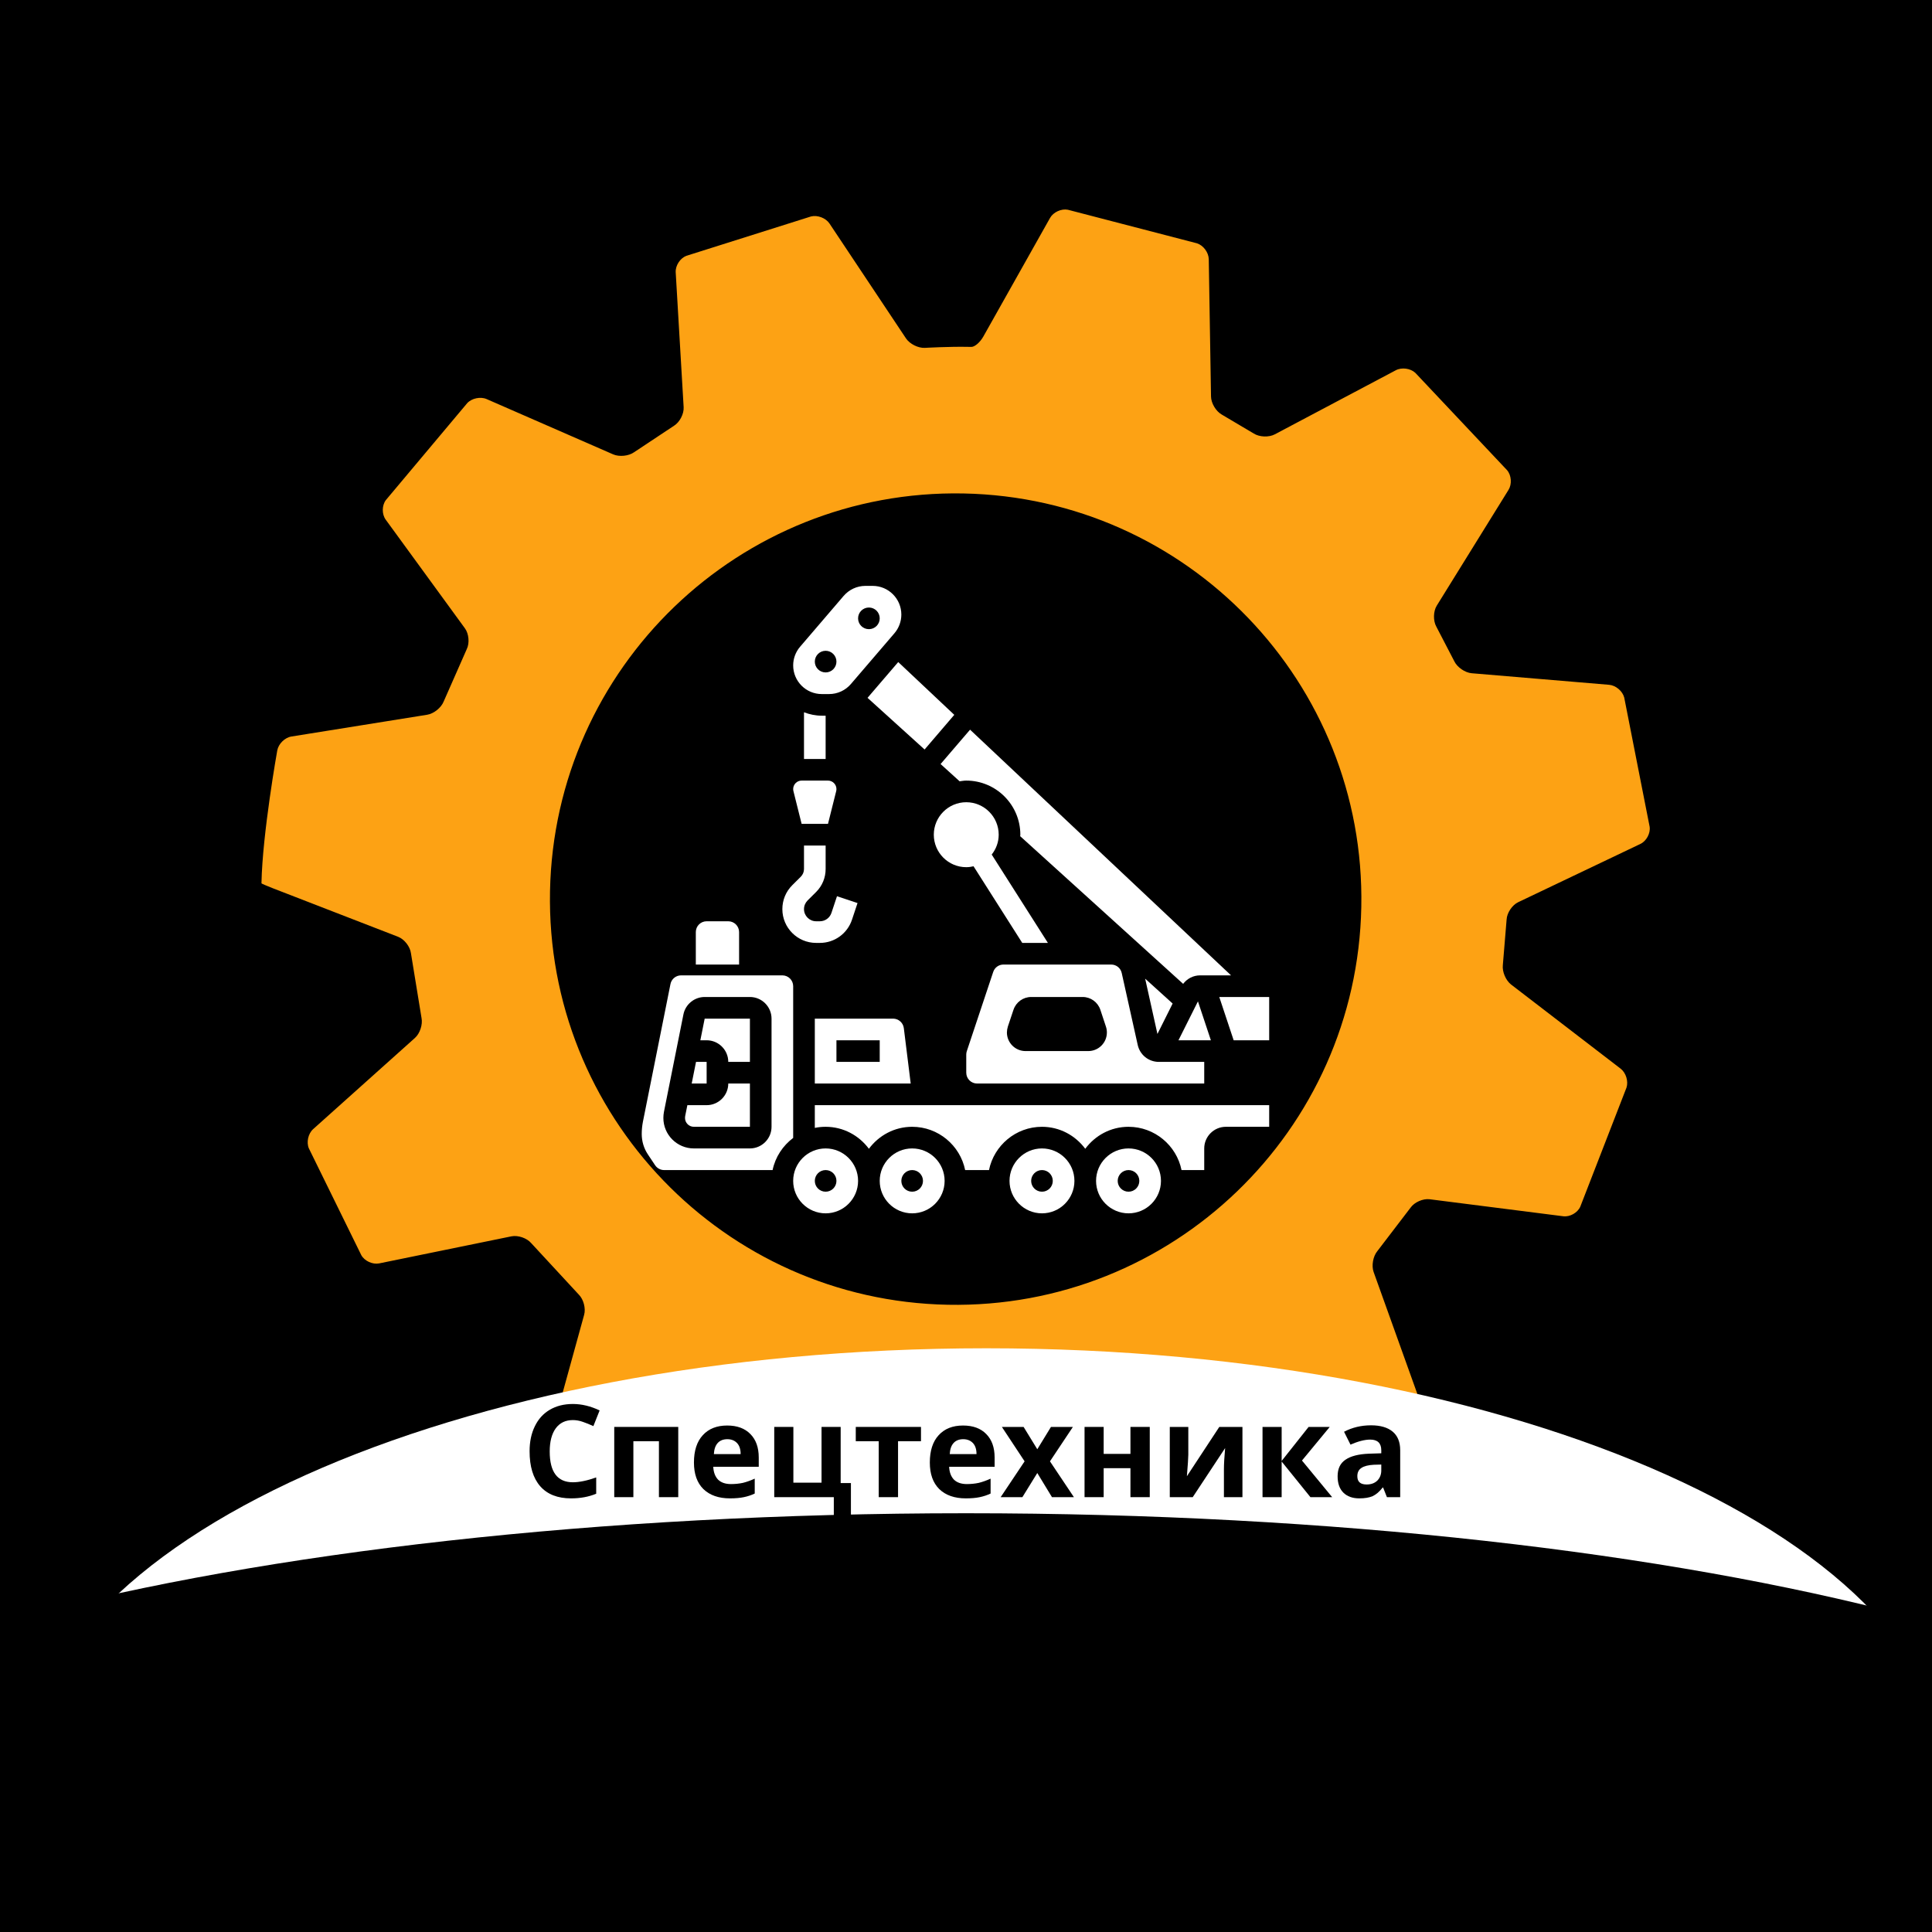
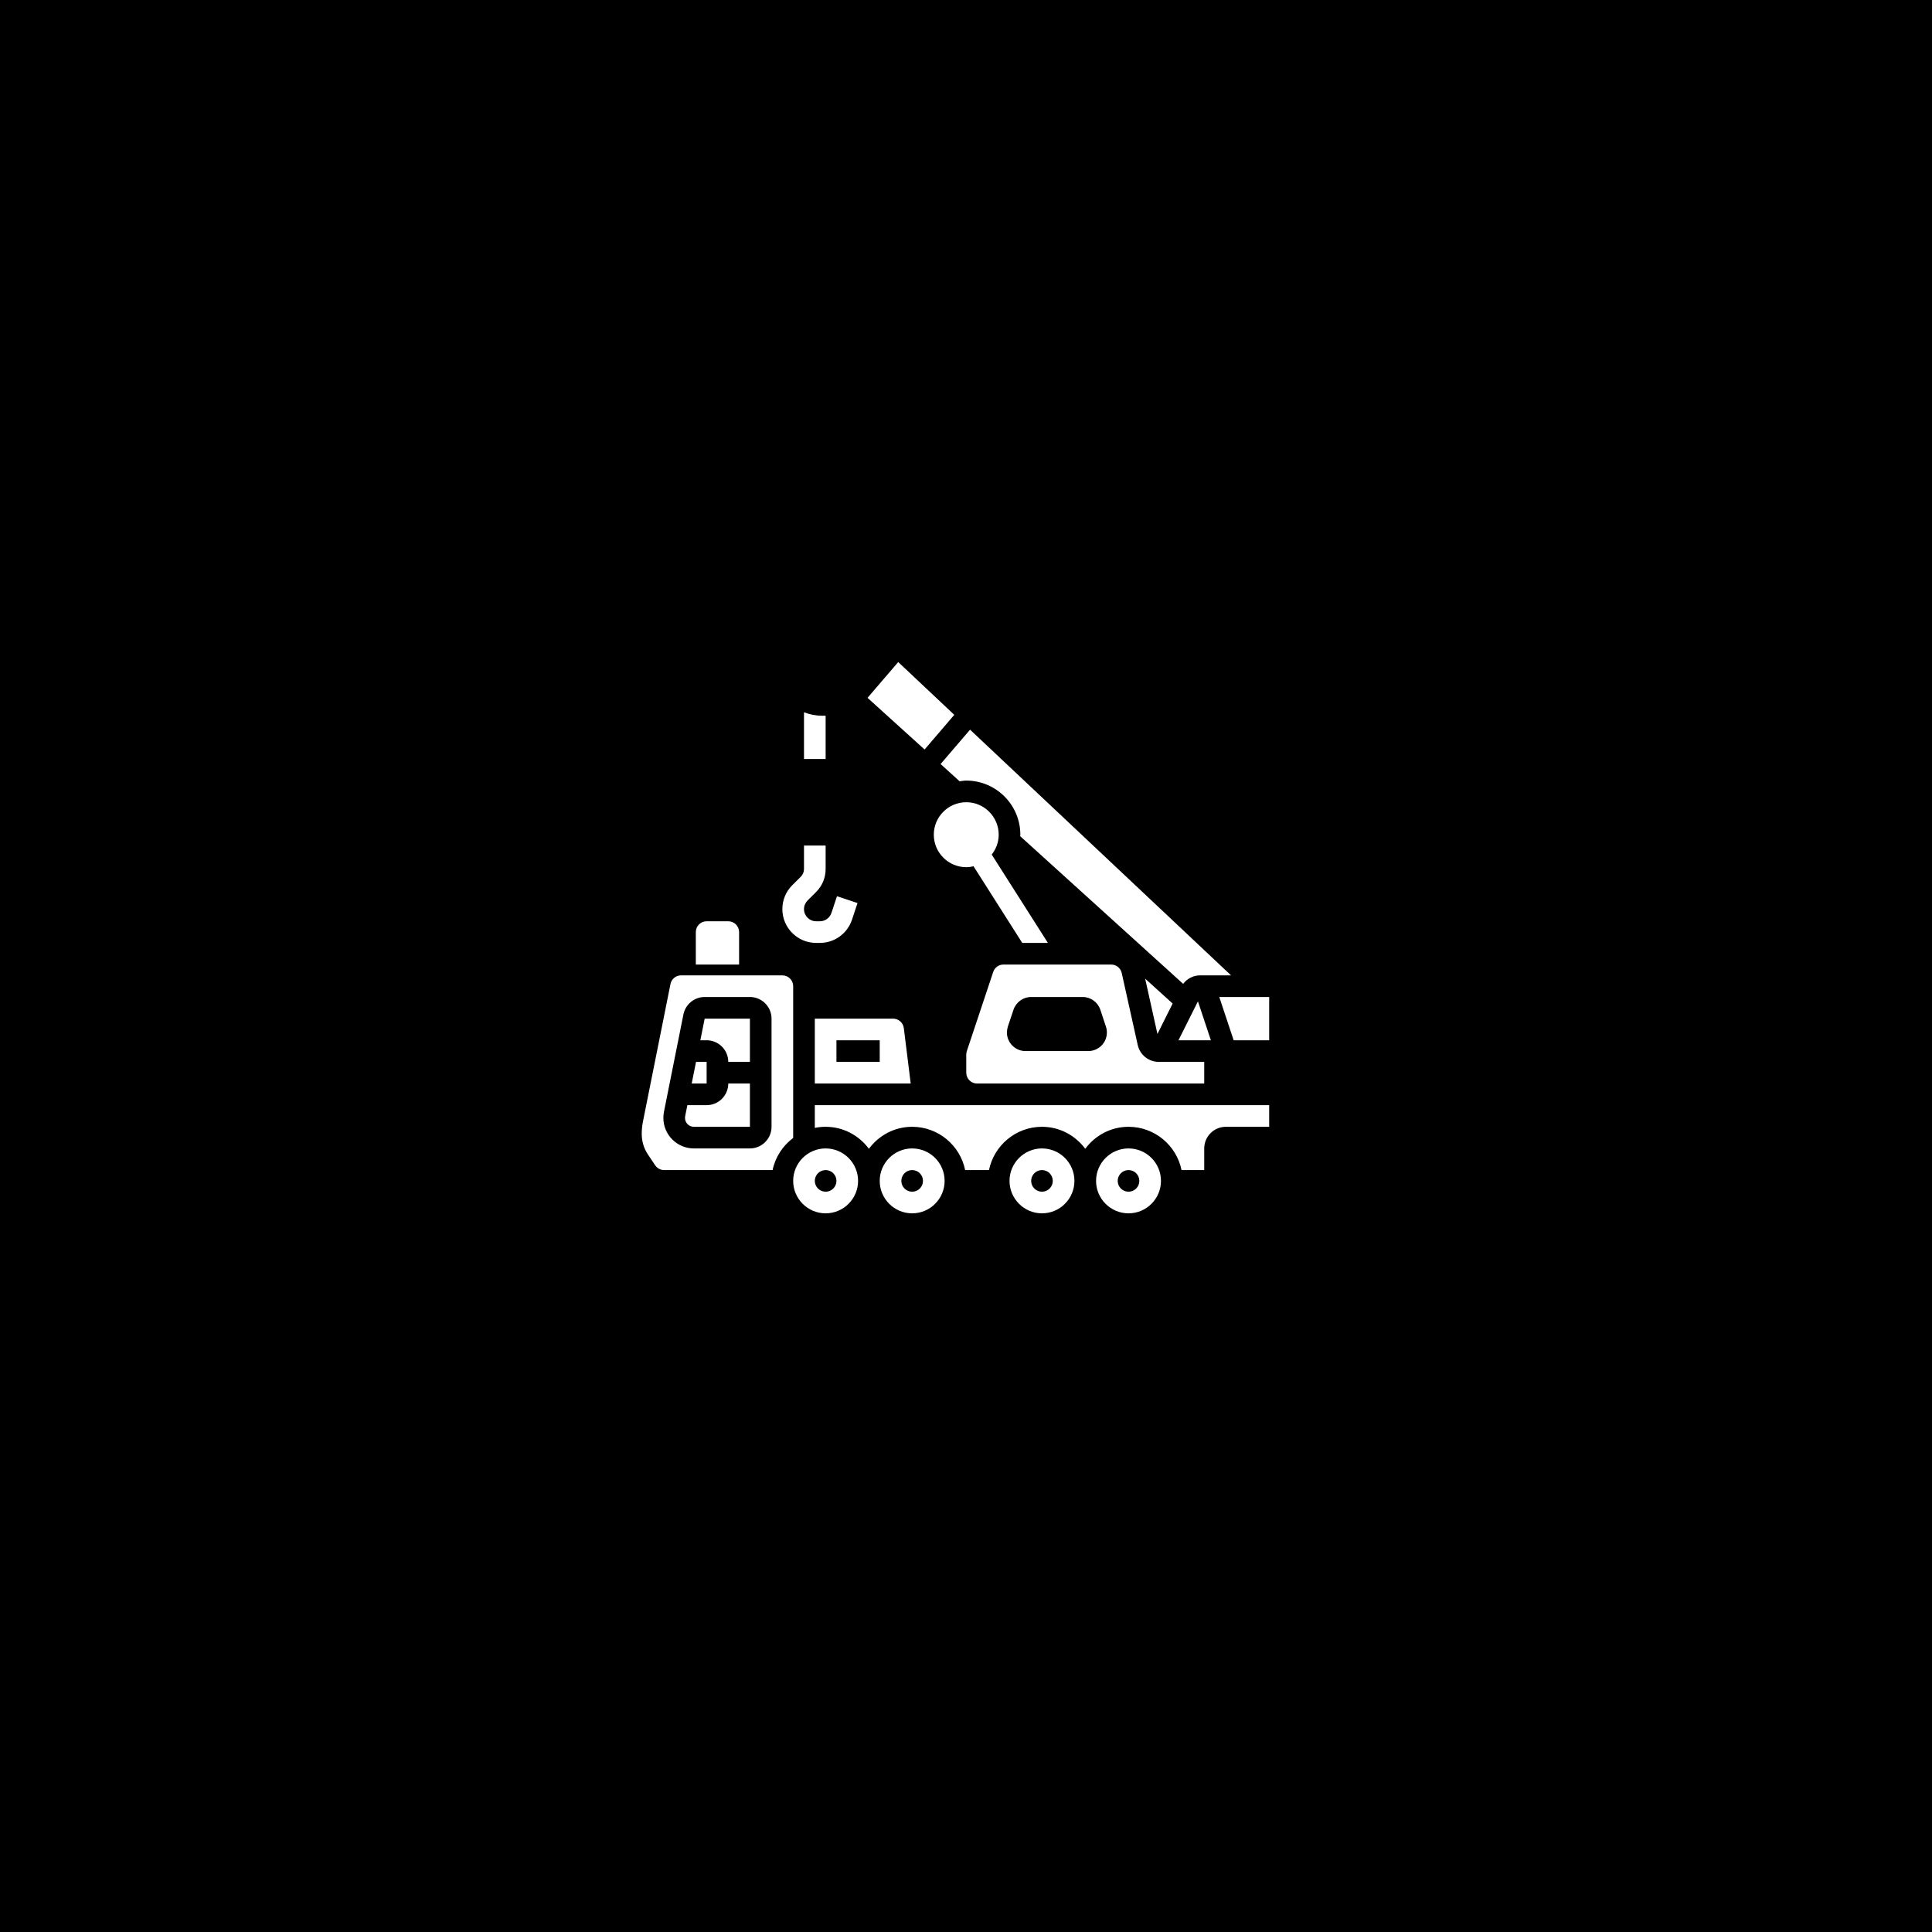
<svg xmlns="http://www.w3.org/2000/svg" width="200" zoomAndPan="magnify" viewBox="0 0 150 150" height="200" preserveAspectRatio="xMidYMid meet">
  <defs>
    <g />
    <clipPath id="8cf48ec6af">
      <path d="M 20 16 L 129 16 L 129 124 L 20 124 Z M 20 16 " clip-rule="nonzero" />
    </clipPath>
    <clipPath id="e86c54d544">
-       <path d="M 21.23 15 L 129.211 17.098 L 127.129 124.328 L 19.148 122.23 Z M 21.23 15 " clip-rule="nonzero" />
-     </clipPath>
+       </clipPath>
    <clipPath id="139de95825">
      <path d="M 21.23 15 L 129.211 17.098 L 127.129 124.328 L 19.148 122.23 Z M 21.23 15 " clip-rule="nonzero" />
    </clipPath>
    <clipPath id="c1350487ab">
      <path d="M 1.848 104.68 L 150 104.68 L 150 150 L 1.848 150 Z M 1.848 104.68 " clip-rule="nonzero" />
    </clipPath>
    <clipPath id="ff4b021813">
      <path d="M 76.582 104.68 C 35.305 104.68 1.848 119.719 1.848 138.273 C 1.848 156.828 35.305 171.867 76.582 171.867 C 117.855 171.867 151.316 156.828 151.316 138.273 C 151.316 119.719 117.855 104.68 76.582 104.68 Z M 76.582 104.68 " clip-rule="nonzero" />
    </clipPath>
    <clipPath id="b6dfa3953f">
      <path d="M 0 117.488 L 150 117.488 L 150 150 L 0 150 Z M 0 117.488 " clip-rule="nonzero" />
    </clipPath>
    <clipPath id="35524dc1f9">
      <path d="M 75 117.488 C 17.91 117.488 -28.371 129.66 -28.371 144.68 C -28.371 159.695 17.91 171.867 75 171.867 C 132.09 171.867 178.371 159.695 178.371 144.68 C 178.371 129.66 132.09 117.488 75 117.488 Z M 75 117.488 " clip-rule="nonzero" />
    </clipPath>
    <clipPath id="12ec2d0d1c">
      <path d="M 61 45.488 L 70 45.488 L 70 54 L 61 54 Z M 61 45.488 " clip-rule="nonzero" />
    </clipPath>
    <clipPath id="6a6e4e8b72">
      <path d="M 68 89 L 74 89 L 74 94.238 L 68 94.238 Z M 68 89 " clip-rule="nonzero" />
    </clipPath>
    <clipPath id="aa66e81357">
      <path d="M 85 89 L 91 89 L 91 94.238 L 85 94.238 Z M 85 89 " clip-rule="nonzero" />
    </clipPath>
    <clipPath id="2eeb639522">
      <path d="M 78 89 L 84 89 L 84 94.238 L 78 94.238 Z M 78 89 " clip-rule="nonzero" />
    </clipPath>
    <clipPath id="a0f8ed12d6">
      <path d="M 63 85 L 98.574 85 L 98.574 91 L 63 91 Z M 63 85 " clip-rule="nonzero" />
    </clipPath>
    <clipPath id="42d4f40ca3">
      <path d="M 94 77 L 98.574 77 L 98.574 81 L 94 81 Z M 94 77 " clip-rule="nonzero" />
    </clipPath>
    <clipPath id="4875c53fb7">
      <path d="M 49.824 75 L 62 75 L 62 91 L 49.824 91 Z M 49.824 75 " clip-rule="nonzero" />
    </clipPath>
    <clipPath id="a673f6b8ec">
      <path d="M 61 89 L 67 89 L 67 94.238 L 61 94.238 Z M 61 89 " clip-rule="nonzero" />
    </clipPath>
  </defs>
  <rect x="-15" width="180" fill="#ffffff" y="-15" height="180" fill-opacity="1" />
  <rect x="-15" width="180" fill="#000000" y="-15" height="180" fill-opacity="1" />
  <g clip-path="url(#8cf48ec6af)">
    <g clip-path="url(#e86c54d544)">
      <g clip-path="url(#139de95825)">
        <path fill="#fda214" d="M 116.973 71.391 C 117 70.875 117.402 70.27 117.871 70.047 L 127.359 65.523 C 127.828 65.301 128.152 64.699 128.078 64.188 L 126.105 54.16 C 125.977 53.656 125.449 53.211 124.934 53.168 L 114.262 52.27 C 113.746 52.227 113.137 51.809 112.914 51.344 L 111.512 48.645 C 111.262 48.191 111.277 47.461 111.551 47.02 L 117.125 38.027 C 117.395 37.586 117.348 36.902 117.012 36.508 L 109.887 28.949 C 109.508 28.594 108.828 28.504 108.371 28.746 L 98.973 33.723 C 98.516 33.965 97.781 33.938 97.344 33.66 L 94.859 32.188 C 94.406 31.934 94.031 31.305 94.023 30.789 L 93.848 20.121 C 93.836 19.602 93.43 19.051 92.934 18.891 L 82.91 16.285 C 82.402 16.184 81.781 16.469 81.527 16.918 L 76.344 26.133 C 76.09 26.582 75.672 26.941 75.41 26.934 L 75.172 26.93 C 73.719 26.898 71.805 27.008 71.805 27.008 C 71.289 27.035 70.633 26.707 70.344 26.277 L 64.402 17.355 C 64.117 16.926 63.473 16.68 62.969 16.805 L 53.285 19.863 C 52.805 20.047 52.434 20.621 52.461 21.137 L 53.078 31.617 C 53.109 32.133 52.773 32.777 52.336 33.051 L 49.234 35.109 C 48.812 35.41 48.082 35.484 47.605 35.277 L 37.781 30.984 C 37.309 30.777 36.629 30.918 36.277 31.297 L 29.957 38.828 C 29.645 39.242 29.641 39.926 29.945 40.344 L 36.098 48.785 C 36.402 49.203 36.469 49.926 36.242 50.391 L 34.445 54.469 C 34.254 54.949 33.68 55.41 33.168 55.492 L 22.621 57.184 C 22.113 57.266 21.621 57.75 21.527 58.262 C 21.527 58.262 20.375 64.703 20.301 68.559 L 20.301 68.582 C 20.301 68.602 20.695 68.773 21.176 68.961 L 30.914 72.734 C 31.395 72.922 31.84 73.492 31.906 74.008 L 32.727 79.035 C 32.832 79.543 32.602 80.242 32.215 80.586 L 24.309 87.668 C 23.926 88.016 23.777 88.684 23.98 89.16 L 28.055 97.457 C 28.309 97.906 28.93 98.191 29.438 98.09 L 39.711 95.988 C 40.219 95.887 40.906 96.121 41.242 96.516 L 44.938 100.512 C 45.305 100.875 45.492 101.582 45.352 102.082 L 42.551 112.238 C 42.414 112.738 42.656 113.379 43.086 113.664 L 50.984 118.32 C 51.441 118.559 52.121 118.461 52.492 118.098 L 60.043 110.734 C 60.414 110.371 61.125 110.195 61.621 110.34 L 66.867 111.613 C 67.375 111.711 67.914 112.199 68.07 112.691 L 71.18 122.684 C 71.336 123.176 71.883 123.602 72.402 123.625 C 72.402 123.625 72.68 123.637 73.289 123.652 C 76.469 123.711 81.688 123.133 81.688 123.133 C 82.199 123.074 82.719 122.617 82.832 122.113 L 85.223 111.758 C 85.34 111.254 85.84 110.715 86.332 110.559 L 91 108.895 C 91.48 108.699 92.195 108.812 92.594 109.145 L 100.594 115.852 C 100.992 116.184 101.672 116.223 102.105 115.941 L 109.848 110.305 C 110.25 109.977 110.434 109.312 110.258 108.824 L 106.648 98.758 C 106.473 98.27 106.602 97.543 106.93 97.145 L 109.516 93.762 C 109.812 93.34 110.477 93.047 110.992 93.109 L 121.371 94.43 C 121.883 94.496 122.477 94.164 122.691 93.691 L 126.281 84.441 C 126.441 83.949 126.238 83.289 125.828 82.973 L 117.32 76.438 C 116.91 76.121 116.621 75.445 116.68 74.93 Z M 73.586 101.301 C 56.195 100.965 42.367 86.59 42.703 69.195 C 43.043 51.805 57.414 37.977 74.809 38.312 C 92.203 38.652 106.031 53.027 105.691 70.418 C 105.355 87.812 90.98 101.641 73.586 101.301 Z M 73.586 101.301 " fill-opacity="1" fill-rule="nonzero" />
      </g>
    </g>
  </g>
  <g clip-path="url(#c1350487ab)">
    <g clip-path="url(#ff4b021813)">
-       <path fill="#ffffff" d="M 1.848 104.68 L 151.316 104.68 L 151.316 171.867 L 1.848 171.867 Z M 1.848 104.68 " fill-opacity="1" fill-rule="nonzero" />
-     </g>
+       </g>
  </g>
  <g clip-path="url(#b6dfa3953f)">
    <g clip-path="url(#35524dc1f9)">
      <path fill="#000000" d="M -28.371 117.488 L 178.371 117.488 L 178.371 171.867 L -28.371 171.867 Z M -28.371 117.488 " fill-opacity="1" fill-rule="nonzero" />
    </g>
  </g>
  <path fill="#ffffff" d="M 57.383 72.367 C 57.383 71.902 57.004 71.527 56.543 71.527 L 54.863 71.527 C 54.398 71.527 54.023 71.902 54.023 72.367 L 54.023 74.887 L 57.383 74.887 Z M 57.383 72.367 " fill-opacity="1" fill-rule="nonzero" />
  <path fill="#ffffff" d="M 75.02 62.285 C 73.629 62.285 72.5 63.418 72.5 64.805 C 72.5 66.195 73.629 67.328 75.02 67.328 C 75.215 67.328 75.402 67.301 75.586 67.258 L 79.367 73.207 L 81.359 73.207 L 76.996 66.348 C 77.332 65.922 77.539 65.391 77.539 64.805 C 77.539 63.418 76.41 62.285 75.02 62.285 Z M 75.02 62.285 " fill-opacity="1" fill-rule="nonzero" />
  <path fill="#ffffff" d="M 62.422 55.301 L 62.422 58.926 L 64.102 58.926 L 64.102 55.566 L 63.805 55.566 C 63.316 55.566 62.852 55.465 62.422 55.301 Z M 62.422 55.301 " fill-opacity="1" fill-rule="nonzero" />
  <g clip-path="url(#12ec2d0d1c)">
-     <path fill="#ffffff" d="M 63.805 53.887 L 64.371 53.887 C 65.02 53.887 65.637 53.605 66.062 53.109 L 69.445 49.164 C 69.789 48.762 69.98 48.246 69.98 47.715 C 69.98 46.488 68.984 45.488 67.754 45.488 L 67.191 45.488 C 66.539 45.488 65.926 45.773 65.5 46.266 L 62.117 50.215 C 61.773 50.617 61.582 51.133 61.582 51.66 C 61.582 52.891 62.578 53.887 63.805 53.887 Z M 67.461 47.168 C 67.926 47.168 68.301 47.543 68.301 48.008 C 68.301 48.473 67.926 48.848 67.461 48.848 C 66.996 48.848 66.621 48.473 66.621 48.008 C 66.621 47.543 66.996 47.168 67.461 47.168 Z M 64.102 50.527 C 64.566 50.527 64.941 50.906 64.941 51.367 C 64.941 51.832 64.566 52.207 64.102 52.207 C 63.637 52.207 63.262 51.832 63.262 51.367 C 63.262 50.906 63.637 50.527 64.102 50.527 Z M 64.102 50.527 " fill-opacity="1" fill-rule="nonzero" />
-   </g>
-   <path fill="#ffffff" d="M 62.238 63.965 L 64.285 63.965 L 64.922 61.422 C 64.934 61.371 64.941 61.316 64.941 61.262 C 64.941 60.902 64.645 60.605 64.285 60.605 L 62.238 60.605 C 61.875 60.605 61.582 60.902 61.582 61.262 C 61.582 61.316 61.59 61.371 61.602 61.422 Z M 62.238 63.965 " fill-opacity="1" fill-rule="nonzero" />
+     </g>
  <path fill="#ffffff" d="M 54.863 82.445 L 54.039 82.445 L 53.703 84.125 L 54.863 84.125 Z M 54.863 82.445 " fill-opacity="1" fill-rule="nonzero" />
  <path fill="#ffffff" d="M 56.543 82.445 L 58.223 82.445 L 58.223 79.086 L 54.711 79.086 L 54.375 80.766 L 54.863 80.766 C 55.789 80.766 56.543 81.52 56.543 82.445 Z M 56.543 82.445 " fill-opacity="1" fill-rule="nonzero" />
  <path fill="#ffffff" d="M 75.859 84.125 L 93.496 84.125 L 93.496 82.445 L 89.973 82.445 C 89.18 82.445 88.504 81.902 88.332 81.129 L 87.09 75.543 C 87.004 75.156 86.668 74.887 86.27 74.887 L 77.91 74.887 C 77.547 74.887 77.227 75.117 77.113 75.461 L 75.062 81.613 C 75.035 81.695 75.02 81.785 75.02 81.879 L 75.02 83.285 C 75.02 83.746 75.395 84.125 75.859 84.125 Z M 78.25 79.703 L 78.688 78.395 C 78.887 77.805 79.438 77.406 80.059 77.406 L 84.059 77.406 C 84.68 77.406 85.23 77.805 85.43 78.395 L 85.863 79.703 C 85.914 79.852 85.938 80.004 85.938 80.16 C 85.938 80.957 85.293 81.605 84.492 81.605 L 79.621 81.605 C 78.824 81.605 78.176 80.957 78.176 80.16 C 78.18 80.004 78.203 79.852 78.25 79.703 Z M 78.25 79.703 " fill-opacity="1" fill-rule="nonzero" />
  <path fill="#ffffff" d="M 88.91 75.984 L 89.863 80.277 L 91.043 77.914 Z M 88.91 75.984 " fill-opacity="1" fill-rule="nonzero" />
  <path fill="#ffffff" d="M 56.543 84.125 C 56.543 85.051 55.789 85.805 54.863 85.805 L 53.367 85.805 L 53.195 86.66 C 53.188 86.703 53.184 86.75 53.184 86.797 C 53.184 87.176 53.492 87.484 53.871 87.484 L 58.223 87.484 L 58.223 84.125 Z M 56.543 84.125 " fill-opacity="1" fill-rule="nonzero" />
  <path fill="#ffffff" d="M 74.504 60.66 C 74.676 60.637 74.844 60.605 75.02 60.605 C 77.336 60.605 79.219 62.492 79.219 64.805 C 79.219 64.848 79.207 64.883 79.207 64.922 L 91.859 76.387 C 92.172 75.977 92.648 75.727 93.176 75.727 L 95.578 75.727 L 75.316 56.652 L 73.027 59.32 Z M 74.504 60.66 " fill-opacity="1" fill-rule="nonzero" />
  <path fill="#ffffff" d="M 67.355 54.18 L 71.785 58.191 L 74.09 55.5 L 69.738 51.402 Z M 67.355 54.18 " fill-opacity="1" fill-rule="nonzero" />
  <path fill="#ffffff" d="M 93.008 77.746 L 91.496 80.766 L 94.012 80.766 Z M 93.008 77.746 " fill-opacity="1" fill-rule="nonzero" />
  <path fill="#ffffff" d="M 69.336 79.086 L 63.262 79.086 L 63.262 84.125 L 70.707 84.125 L 70.172 79.82 C 70.117 79.402 69.758 79.086 69.336 79.086 Z M 68.301 82.445 L 64.941 82.445 L 64.941 80.766 L 68.301 80.766 Z M 68.301 82.445 " fill-opacity="1" fill-rule="nonzero" />
  <g clip-path="url(#6a6e4e8b72)">
    <path fill="#ffffff" d="M 70.82 89.164 C 69.43 89.164 68.301 90.293 68.301 91.684 C 68.301 93.074 69.43 94.203 70.82 94.203 C 72.211 94.203 73.34 93.074 73.34 91.684 C 73.34 90.293 72.211 89.164 70.82 89.164 Z M 70.82 92.523 C 70.355 92.523 69.98 92.148 69.98 91.684 C 69.98 91.219 70.355 90.844 70.82 90.844 C 71.285 90.844 71.66 91.219 71.66 91.684 C 71.66 92.148 71.285 92.523 70.82 92.523 Z M 70.82 92.523 " fill-opacity="1" fill-rule="nonzero" />
  </g>
  <g clip-path="url(#aa66e81357)">
    <path fill="#ffffff" d="M 87.617 89.164 C 86.23 89.164 85.098 90.293 85.098 91.684 C 85.098 93.074 86.23 94.203 87.617 94.203 C 89.008 94.203 90.137 93.074 90.137 91.684 C 90.137 90.293 89.008 89.164 87.617 89.164 Z M 87.617 92.523 C 87.156 92.523 86.777 92.148 86.777 91.684 C 86.777 91.219 87.156 90.844 87.617 90.844 C 88.082 90.844 88.457 91.219 88.457 91.684 C 88.457 92.148 88.082 92.523 87.617 92.523 Z M 87.617 92.523 " fill-opacity="1" fill-rule="nonzero" />
  </g>
  <g clip-path="url(#2eeb639522)">
    <path fill="#ffffff" d="M 80.898 89.164 C 79.512 89.164 78.379 90.293 78.379 91.684 C 78.379 93.074 79.512 94.203 80.898 94.203 C 82.289 94.203 83.418 93.074 83.418 91.684 C 83.418 90.293 82.289 89.164 80.898 89.164 Z M 80.898 92.523 C 80.438 92.523 80.059 92.148 80.059 91.684 C 80.059 91.219 80.438 90.844 80.898 90.844 C 81.363 90.844 81.738 91.219 81.738 91.684 C 81.738 92.148 81.363 92.523 80.898 92.523 Z M 80.898 92.523 " fill-opacity="1" fill-rule="nonzero" />
  </g>
  <g clip-path="url(#a0f8ed12d6)">
    <path fill="#ffffff" d="M 75.859 85.805 L 63.262 85.805 L 63.262 87.57 C 63.531 87.512 63.812 87.484 64.102 87.484 C 65.48 87.484 66.695 88.16 67.461 89.191 C 68.227 88.16 69.441 87.484 70.82 87.484 C 72.848 87.484 74.543 88.93 74.934 90.844 L 76.785 90.844 C 77.176 88.93 78.871 87.484 80.898 87.484 C 82.277 87.484 83.492 88.16 84.258 89.191 C 85.023 88.16 86.238 87.484 87.617 87.484 C 89.645 87.484 91.344 88.93 91.734 90.844 L 93.496 90.844 L 93.496 89.164 C 93.496 88.238 94.25 87.484 95.176 87.484 L 98.539 87.484 L 98.539 85.805 Z M 75.859 85.805 " fill-opacity="1" fill-rule="nonzero" />
  </g>
  <g clip-path="url(#42d4f40ca3)">
    <path fill="#ffffff" d="M 94.664 77.406 L 95.781 80.766 L 98.539 80.766 L 98.539 77.406 Z M 94.664 77.406 " fill-opacity="1" fill-rule="nonzero" />
  </g>
  <g clip-path="url(#4875c53fb7)">
    <path fill="#ffffff" d="M 61.582 76.566 C 61.582 76.102 61.203 75.727 60.742 75.727 L 52.879 75.727 C 52.48 75.727 52.133 76.008 52.055 76.402 L 49.914 87.102 C 49.855 87.41 49.824 87.73 49.824 88.043 C 49.824 88.609 49.988 89.16 50.305 89.633 L 50.863 90.469 C 51.02 90.703 51.281 90.844 51.562 90.844 L 59.984 90.844 C 60.195 89.824 60.781 88.953 61.582 88.348 Z M 59.902 87.484 C 59.902 88.41 59.148 89.164 58.223 89.164 L 53.871 89.164 C 52.566 89.164 51.504 88.102 51.504 86.797 C 51.504 86.641 51.52 86.484 51.547 86.332 L 53.062 78.754 C 53.219 77.973 53.914 77.406 54.711 77.406 L 58.223 77.406 C 59.148 77.406 59.902 78.16 59.902 79.086 Z M 59.902 87.484 " fill-opacity="1" fill-rule="nonzero" />
  </g>
  <g clip-path="url(#a673f6b8ec)">
    <path fill="#ffffff" d="M 64.102 89.164 C 62.711 89.164 61.582 90.293 61.582 91.684 C 61.582 93.074 62.711 94.203 64.102 94.203 C 65.488 94.203 66.621 93.074 66.621 91.684 C 66.621 90.293 65.488 89.164 64.102 89.164 Z M 64.102 92.523 C 63.637 92.523 63.262 92.148 63.262 91.684 C 63.262 91.219 63.637 90.844 64.102 90.844 C 64.566 90.844 64.941 91.219 64.941 91.684 C 64.941 92.148 64.566 92.523 64.102 92.523 Z M 64.102 92.523 " fill-opacity="1" fill-rule="nonzero" />
  </g>
  <path fill="#ffffff" d="M 63.363 73.207 L 63.656 73.207 C 64.789 73.207 65.785 72.484 66.145 71.414 L 66.578 70.113 L 64.984 69.582 L 64.551 70.883 C 64.422 71.266 64.062 71.527 63.656 71.527 L 63.363 71.527 C 62.844 71.527 62.422 71.102 62.422 70.586 C 62.422 70.332 62.52 70.098 62.695 69.918 L 63.363 69.254 C 63.84 68.777 64.102 68.145 64.102 67.469 L 64.102 65.648 L 62.422 65.648 L 62.422 67.469 C 62.422 67.695 62.332 67.906 62.176 68.066 L 61.508 68.73 C 61.012 69.227 60.742 69.883 60.742 70.586 C 60.742 72.031 61.918 73.207 63.363 73.207 Z M 63.363 73.207 " fill-opacity="1" fill-rule="nonzero" />
  <g fill="#000000" fill-opacity="1">
    <g transform="translate(40.539, 116.239)">
      <g>
        <path d="M 3.938 -5.984 C 3.363 -5.984 2.922 -5.77 2.609 -5.344 C 2.297 -4.914 2.141 -4.316 2.141 -3.547 C 2.141 -1.953 2.738 -1.156 3.938 -1.156 C 4.438 -1.156 5.039 -1.281 5.75 -1.531 L 5.75 -0.266 C 5.164 -0.023 4.516 0.094 3.797 0.094 C 2.754 0.094 1.957 -0.219 1.406 -0.844 C 0.852 -1.477 0.578 -2.383 0.578 -3.562 C 0.578 -4.301 0.711 -4.945 0.984 -5.5 C 1.254 -6.062 1.641 -6.488 2.141 -6.781 C 2.648 -7.082 3.25 -7.234 3.938 -7.234 C 4.625 -7.234 5.316 -7.066 6.016 -6.734 L 5.531 -5.516 C 5.258 -5.641 4.988 -5.75 4.719 -5.844 C 4.457 -5.938 4.195 -5.984 3.938 -5.984 Z M 3.938 -5.984 " />
      </g>
    </g>
  </g>
  <g fill="#000000" fill-opacity="1">
    <g transform="translate(46.909, 116.239)">
      <g>
        <path d="M 5.75 -5.453 L 5.75 0 L 4.25 0 L 4.25 -4.344 L 2.266 -4.344 L 2.266 0 L 0.781 0 L 0.781 -5.453 Z M 5.75 -5.453 " />
      </g>
    </g>
  </g>
  <g fill="#000000" fill-opacity="1">
    <g transform="translate(53.425, 116.239)">
      <g>
        <path d="M 3.047 -4.5 C 2.723 -4.5 2.473 -4.398 2.297 -4.203 C 2.117 -4.004 2.02 -3.719 2 -3.344 L 4.078 -3.344 C 4.078 -3.719 3.984 -4.004 3.797 -4.203 C 3.609 -4.398 3.359 -4.5 3.047 -4.5 Z M 3.25 0.094 C 2.375 0.094 1.688 -0.145 1.188 -0.625 C 0.695 -1.113 0.453 -1.801 0.453 -2.688 C 0.453 -3.602 0.68 -4.312 1.141 -4.812 C 1.598 -5.312 2.227 -5.562 3.031 -5.562 C 3.801 -5.562 4.398 -5.344 4.828 -4.906 C 5.266 -4.469 5.484 -3.859 5.484 -3.078 L 5.484 -2.359 L 1.953 -2.359 C 1.973 -1.93 2.098 -1.598 2.328 -1.359 C 2.566 -1.129 2.898 -1.016 3.328 -1.016 C 3.648 -1.016 3.957 -1.047 4.25 -1.109 C 4.539 -1.18 4.848 -1.289 5.172 -1.438 L 5.172 -0.281 C 4.91 -0.156 4.629 -0.062 4.328 0 C 4.035 0.062 3.676 0.094 3.25 0.094 Z M 3.25 0.094 " />
      </g>
    </g>
  </g>
  <g fill="#000000" fill-opacity="1">
    <g transform="translate(59.331, 116.239)">
      <g>
        <path d="M 5.938 -1.094 L 6.734 -1.094 L 6.734 1.953 L 5.406 1.953 L 5.406 0 L 0.781 0 L 0.781 -5.453 L 2.266 -5.453 L 2.266 -1.125 L 4.453 -1.125 L 4.453 -5.453 L 5.938 -5.453 Z M 5.938 -1.094 " />
      </g>
    </g>
  </g>
  <g fill="#000000" fill-opacity="1">
    <g transform="translate(66.208, 116.239)">
      <g>
        <path d="M 5.297 -5.453 L 5.297 -4.344 L 3.516 -4.344 L 3.516 0 L 2.016 0 L 2.016 -4.344 L 0.234 -4.344 L 0.234 -5.453 Z M 5.297 -5.453 " />
      </g>
    </g>
  </g>
  <g fill="#000000" fill-opacity="1">
    <g transform="translate(71.738, 116.239)">
      <g>
        <path d="M 3.047 -4.5 C 2.723 -4.5 2.473 -4.398 2.297 -4.203 C 2.117 -4.004 2.02 -3.719 2 -3.344 L 4.078 -3.344 C 4.078 -3.719 3.984 -4.004 3.797 -4.203 C 3.609 -4.398 3.359 -4.5 3.047 -4.5 Z M 3.25 0.094 C 2.375 0.094 1.688 -0.145 1.188 -0.625 C 0.695 -1.113 0.453 -1.801 0.453 -2.688 C 0.453 -3.602 0.68 -4.312 1.141 -4.812 C 1.598 -5.312 2.227 -5.562 3.031 -5.562 C 3.801 -5.562 4.398 -5.344 4.828 -4.906 C 5.266 -4.469 5.484 -3.859 5.484 -3.078 L 5.484 -2.359 L 1.953 -2.359 C 1.973 -1.93 2.098 -1.598 2.328 -1.359 C 2.566 -1.129 2.898 -1.016 3.328 -1.016 C 3.648 -1.016 3.957 -1.047 4.25 -1.109 C 4.539 -1.18 4.848 -1.289 5.172 -1.438 L 5.172 -0.281 C 4.91 -0.156 4.629 -0.062 4.328 0 C 4.035 0.062 3.676 0.094 3.25 0.094 Z M 3.25 0.094 " />
      </g>
    </g>
  </g>
  <g fill="#000000" fill-opacity="1">
    <g transform="translate(77.644, 116.239)">
      <g>
        <path d="M 1.906 -2.781 L 0.141 -5.453 L 1.828 -5.453 L 2.891 -3.719 L 3.953 -5.453 L 5.656 -5.453 L 3.875 -2.781 L 5.734 0 L 4.031 0 L 2.891 -1.875 L 1.734 0 L 0.047 0 Z M 1.906 -2.781 " />
      </g>
    </g>
  </g>
  <g fill="#000000" fill-opacity="1">
    <g transform="translate(83.423, 116.239)">
      <g>
-         <path d="M 2.266 -5.453 L 2.266 -3.359 L 4.344 -3.359 L 4.344 -5.453 L 5.844 -5.453 L 5.844 0 L 4.344 0 L 4.344 -2.25 L 2.266 -2.25 L 2.266 0 L 0.781 0 L 0.781 -5.453 Z M 2.266 -5.453 " />
+         <path d="M 2.266 -5.453 L 2.266 -3.359 L 4.344 -3.359 L 4.344 -5.453 L 5.844 -5.453 L 5.844 0 L 4.344 0 L 4.344 -2.25 L 2.266 -2.25 L 2.266 0 L 0.781 0 L 0.781 -5.453 M 2.266 -5.453 " />
      </g>
    </g>
  </g>
  <g fill="#000000" fill-opacity="1">
    <g transform="translate(90.041, 116.239)">
      <g>
        <path d="M 2.219 -5.453 L 2.219 -3.297 C 2.219 -3.066 2.18 -2.508 2.109 -1.625 L 4.625 -5.453 L 6.422 -5.453 L 6.422 0 L 4.984 0 L 4.984 -2.172 C 4.984 -2.566 5.016 -3.113 5.078 -3.812 L 2.562 0 L 0.781 0 L 0.781 -5.453 Z M 2.219 -5.453 " />
      </g>
    </g>
  </g>
  <g fill="#000000" fill-opacity="1">
    <g transform="translate(97.241, 116.239)">
      <g>
        <path d="M 4.359 -5.453 L 6 -5.453 L 3.844 -2.844 L 6.188 0 L 4.5 0 L 2.266 -2.766 L 2.266 0 L 0.781 0 L 0.781 -5.453 L 2.266 -5.453 L 2.266 -2.812 Z M 4.359 -5.453 " />
      </g>
    </g>
  </g>
  <g fill="#000000" fill-opacity="1">
    <g transform="translate(103.43, 116.239)">
      <g>
        <path d="M 4.25 0 L 3.953 -0.75 L 3.922 -0.75 C 3.672 -0.426 3.41 -0.203 3.141 -0.078 C 2.879 0.035 2.535 0.094 2.109 0.094 C 1.586 0.094 1.176 -0.051 0.875 -0.344 C 0.57 -0.645 0.422 -1.07 0.422 -1.625 C 0.422 -2.207 0.625 -2.633 1.031 -2.906 C 1.438 -3.188 2.047 -3.344 2.859 -3.375 L 3.812 -3.406 L 3.812 -3.641 C 3.812 -4.191 3.523 -4.469 2.953 -4.469 C 2.523 -4.469 2.016 -4.336 1.422 -4.078 L 0.922 -5.078 C 1.555 -5.41 2.254 -5.578 3.016 -5.578 C 3.742 -5.578 4.301 -5.414 4.688 -5.094 C 5.082 -4.77 5.281 -4.285 5.281 -3.641 L 5.281 0 Z M 3.812 -2.531 L 3.234 -2.516 C 2.797 -2.492 2.473 -2.41 2.266 -2.266 C 2.055 -2.129 1.953 -1.914 1.953 -1.625 C 1.953 -1.195 2.191 -0.984 2.672 -0.984 C 3.016 -0.984 3.289 -1.082 3.5 -1.281 C 3.707 -1.488 3.812 -1.754 3.812 -2.078 Z M 3.812 -2.531 " />
      </g>
    </g>
  </g>
</svg>